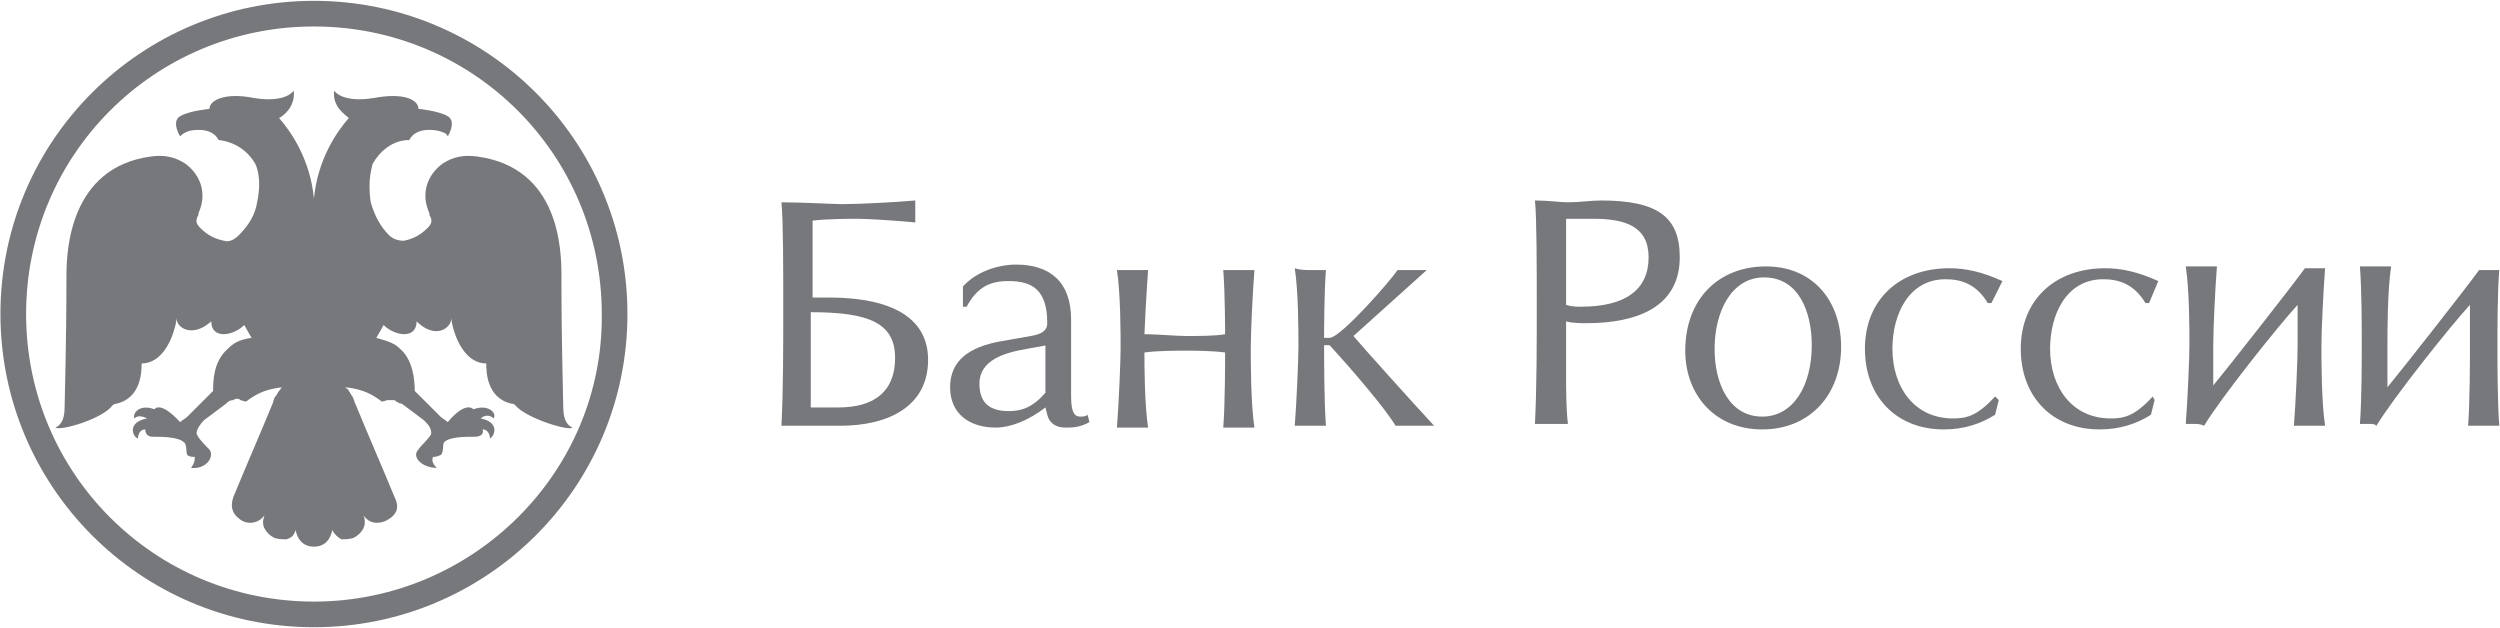
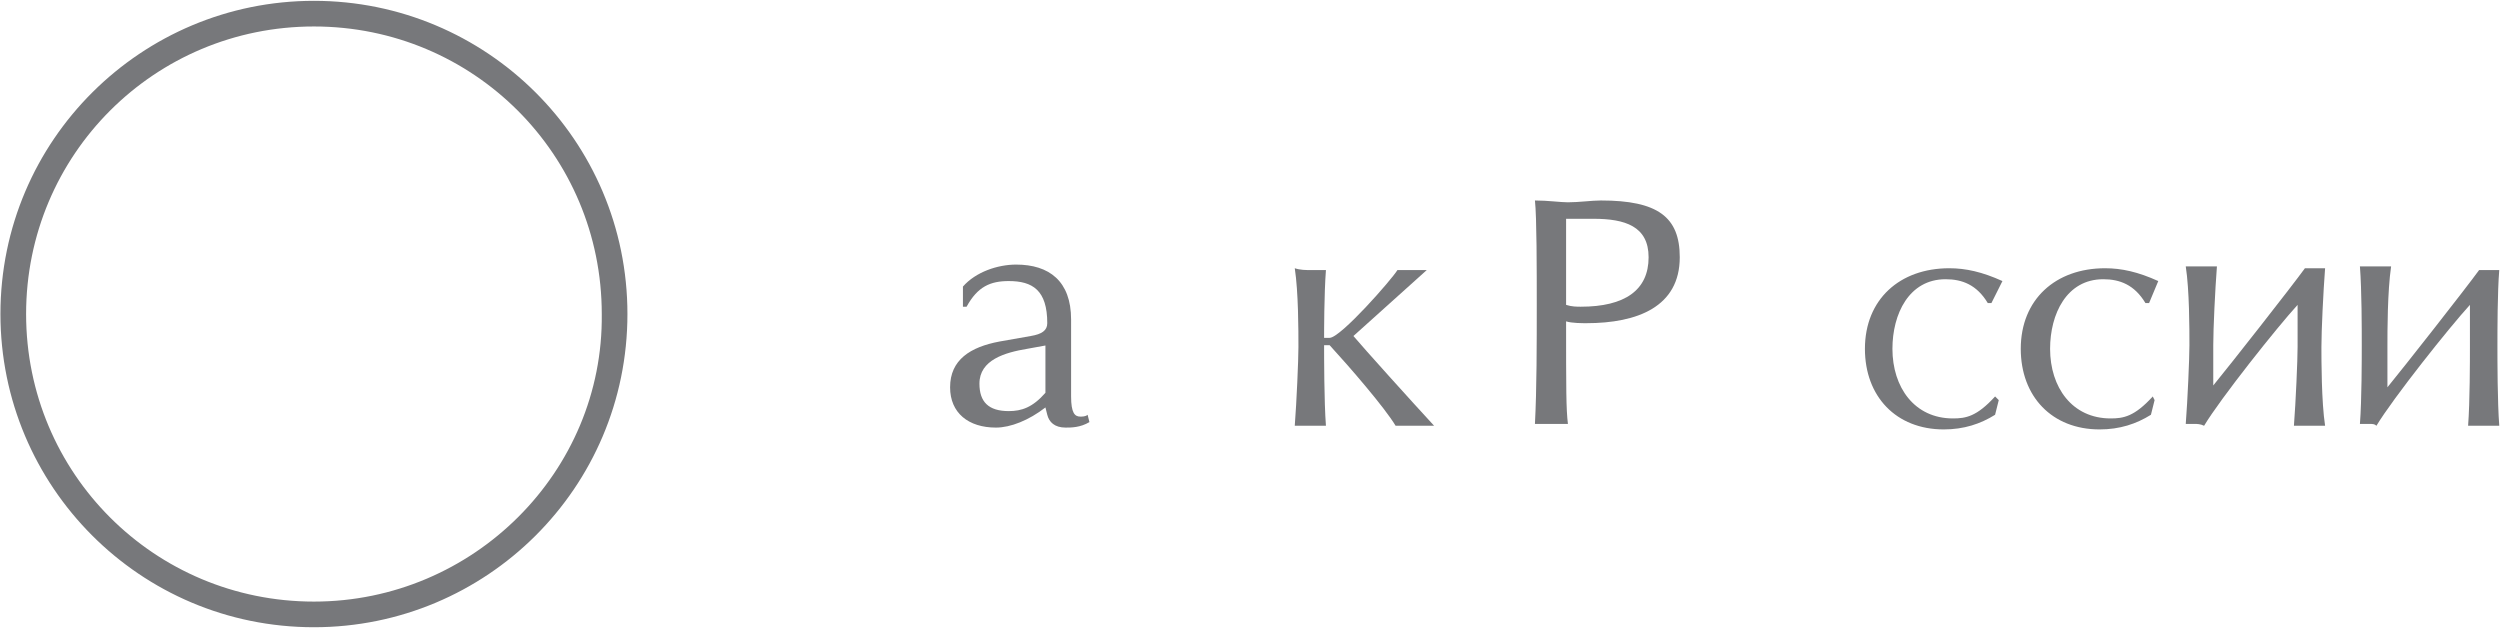
<svg xmlns="http://www.w3.org/2000/svg" width="1859" height="467" viewBox="0 0 1859 467" fill="none">
  <path d="M233.444 0.619C105.297 0.619 0.326 104.128 0.326 233.515C0.326 361.539 103.934 466.41 233.444 466.41C361.59 466.41 466.561 362.901 466.561 233.515C466.561 104.128 361.59 0.619 233.444 0.619ZM233.444 447.343C114.84 447.343 19.412 352.005 19.412 233.515C19.412 115.024 114.84 19.687 233.444 19.687C352.047 19.687 447.475 115.024 447.475 233.515C448.839 350.643 352.047 447.343 233.444 447.343Z" fill="#77787B" />
-   <path d="M233.444 406.484C241.624 406.484 245.714 401.036 247.077 394.226C248.44 396.95 251.167 399.674 253.893 401.036C256.62 401.036 260.709 401.036 263.436 399.674C266.162 398.312 268.889 395.588 270.252 392.864C271.615 390.14 271.615 386.054 270.252 383.33C274.342 388.778 279.795 390.14 286.611 387.416C294.791 383.33 297.518 377.883 293.428 369.711C283.885 346.557 274.342 324.766 264.799 301.613C263.436 298.889 263.436 297.527 262.073 294.803C260.709 293.441 260.709 292.079 259.346 290.717C259.346 289.355 257.983 289.355 256.62 287.993C271.615 289.355 278.432 294.803 282.522 297.527C283.885 298.889 283.885 298.889 287.975 297.527C289.338 297.527 292.064 297.527 293.428 297.527C294.791 298.889 297.517 300.251 298.881 300.251C304.334 304.337 309.787 308.423 315.24 312.508C317.966 315.232 320.693 317.956 320.693 322.042C320.693 324.766 312.513 331.576 311.15 334.3C305.697 339.748 313.877 347.919 324.783 347.919C322.056 345.195 320.693 342.472 322.056 339.748C323.419 339.748 324.783 339.748 327.509 338.386C330.236 337.024 328.872 330.214 330.236 328.852C334.325 324.766 345.232 324.766 353.411 324.766C356.138 324.766 360.227 323.404 358.864 319.318C362.954 319.318 364.317 323.404 364.317 326.128C368.407 323.404 371.134 313.87 357.501 311.146C360.227 308.423 364.317 308.423 367.044 311.146C369.77 307.061 362.954 300.251 352.048 304.337C352.048 304.337 346.595 297.527 332.962 313.87C331.599 312.508 328.872 311.146 327.509 309.785C322.056 304.337 308.424 290.717 308.424 290.717C308.424 282.545 307.06 267.564 297.517 259.392C293.428 255.306 289.338 253.944 279.795 251.22C279.795 251.22 283.885 244.41 285.248 241.686C293.428 249.858 309.787 252.582 309.787 238.962C323.419 252.582 335.689 244.41 335.689 236.239C335.689 240.324 337.052 244.41 338.415 248.496C339.779 252.582 346.595 270.288 361.591 270.288C361.591 275.735 361.591 296.165 380.676 300.251C382.04 300.251 382.04 300.251 383.403 301.613C391.582 311.146 422.937 320.68 425.664 317.956C422.937 316.594 418.848 313.87 418.848 302.975C418.848 296.165 417.484 258.03 417.484 204.913C417.484 185.846 416.121 124.558 354.774 116.386C345.232 115.024 337.052 116.386 328.872 121.834C317.966 130.005 312.513 143.625 319.33 158.607V159.969C322.056 164.055 320.693 166.778 317.966 169.502C312.513 174.95 307.06 177.674 300.244 179.036C296.154 179.036 292.064 177.674 289.338 174.95C282.522 168.14 278.432 159.969 275.705 150.435C272.979 132.729 277.069 123.196 277.069 121.834C282.522 112.3 292.064 104.128 304.334 104.128C309.787 93.233 326.146 97.318 326.146 97.318C330.236 98.68 331.599 98.68 332.962 101.404C332.962 101.404 339.778 90.509 332.962 86.423C326.146 82.337 311.15 80.975 311.15 80.975C311.15 74.165 300.244 68.717 278.432 72.803C253.893 76.889 248.44 67.355 248.44 67.355C247.077 79.613 256.62 85.061 259.346 87.785C249.803 98.68 236.171 119.11 233.444 147.711C230.718 119.11 217.085 98.68 207.542 87.785C210.269 86.423 219.812 79.613 218.448 67.355C218.448 67.355 212.995 76.889 188.457 72.803C168.008 68.717 155.738 74.165 155.738 80.975C155.738 80.975 140.743 82.337 133.926 86.423C127.11 90.509 133.926 101.404 133.926 101.404C135.289 100.042 136.653 98.68 140.743 97.318C140.743 97.318 157.102 93.233 162.555 104.128C174.824 105.49 184.367 112.3 189.82 121.834C189.82 121.834 195.273 131.367 191.183 150.435C189.82 159.969 184.367 168.14 177.551 174.95C174.824 177.674 170.734 180.398 166.644 179.036C159.828 177.674 154.375 174.95 148.922 169.502C146.196 166.778 144.832 164.055 147.559 159.969V158.607C154.375 143.625 148.922 130.005 138.016 121.834C129.836 116.386 121.657 115.024 112.114 116.386C52.131 124.558 49.404 185.846 49.404 204.913C49.404 258.03 48.041 296.165 48.041 302.975C48.041 313.87 43.951 316.594 41.225 317.956C45.314 320.68 76.669 311.146 83.486 301.613C83.486 301.613 84.849 300.251 86.212 300.251C105.298 296.165 105.298 275.735 105.298 270.288C120.294 270.288 127.11 252.582 128.473 248.496C129.836 244.41 131.2 240.324 131.2 236.239C131.2 244.41 143.469 251.22 157.102 238.962C157.102 252.582 173.461 249.858 181.64 241.686C183.004 244.41 187.093 251.22 187.093 251.22C177.551 252.582 173.461 255.306 169.371 259.392C158.465 268.926 158.465 283.907 158.465 290.717C158.465 290.717 144.832 304.337 139.379 309.785C138.016 311.146 135.289 312.508 133.926 313.87C118.93 297.527 114.841 304.337 114.841 304.337C103.934 300.251 98.481 307.061 99.845 311.146C102.571 308.423 106.661 309.785 109.388 311.146C94.392 313.87 98.481 324.766 102.571 326.128C102.571 323.404 103.934 319.318 108.024 319.318C108.024 323.404 110.751 324.766 113.477 324.766C120.294 324.766 132.563 324.766 136.653 328.852C139.379 330.214 138.016 337.024 139.379 338.386C140.743 339.748 143.469 339.748 144.832 339.748C144.832 342.472 144.832 343.834 142.106 347.919C153.012 349.281 159.828 339.748 155.738 334.3C153.012 331.576 146.196 324.766 146.196 322.042C146.196 319.318 148.922 315.232 151.649 312.508C157.102 308.423 162.555 304.337 168.008 300.251C169.371 298.889 170.734 297.527 173.461 297.527C174.824 296.165 177.551 296.165 178.914 297.527C183.004 298.889 183.004 298.889 184.367 297.527C188.457 294.803 195.273 289.355 210.269 287.993C208.906 287.993 208.906 289.355 207.542 290.717C206.179 292.079 206.179 293.441 204.816 294.803C203.453 296.165 203.452 298.889 202.089 301.613C192.546 324.766 183.004 346.557 173.461 369.711C170.734 377.883 173.461 383.33 180.277 387.416C185.73 390.14 192.546 388.778 196.636 383.33C195.273 387.416 195.273 390.14 196.636 392.864C197.999 395.588 200.726 398.312 203.452 399.674C206.179 401.036 210.269 401.036 212.995 401.036C217.085 399.674 218.448 398.312 219.812 394.226C221.175 401.036 225.265 406.484 233.444 406.484Z" fill="#77787B" />
-   <path d="M626.064 151.797C638.333 151.797 665.598 150.435 680.594 149.073C680.594 151.797 680.594 155.883 680.594 157.245C680.594 158.607 680.594 162.692 680.594 165.416C666.962 164.054 645.15 162.692 638.333 162.692C632.88 162.692 615.158 162.692 604.252 164.054V221.257H616.521C641.06 221.257 690.137 225.343 690.137 267.564C690.137 301.613 661.509 316.594 624.701 316.594C620.611 316.594 605.615 316.594 594.709 316.594C590.619 316.594 585.166 316.594 581.076 316.594C582.439 290.717 582.44 256.668 582.44 228.067C582.44 202.189 582.439 162.692 581.076 150.435C596.072 150.435 620.611 151.797 626.064 151.797ZM604.252 302.975C609.705 302.975 617.884 302.975 623.337 302.975C650.603 302.975 665.598 290.717 665.598 266.202C665.598 240.324 646.513 232.153 602.888 232.153V302.975H604.252Z" fill="#77787B" />
  <path d="M716.037 213.085C725.58 202.189 741.939 196.742 755.571 196.742C780.11 196.742 796.469 208.999 796.469 237.6V294.803C796.469 307.06 799.196 309.784 803.285 309.784C804.649 309.784 807.375 309.784 808.739 308.422L810.102 313.87C803.285 317.956 796.469 317.956 792.379 317.956C784.2 317.956 780.11 313.87 778.747 308.422L777.384 302.975C765.114 312.508 751.482 317.956 740.576 317.956C720.127 317.956 706.494 307.06 706.494 287.993C706.494 267.564 721.49 258.03 743.302 253.944L766.478 249.858C774.657 248.496 778.747 245.772 778.747 240.324C778.747 215.809 767.841 208.999 750.118 208.999C736.486 208.999 726.943 213.085 718.763 228.067H716.037V213.085ZM778.747 256.668L763.751 259.392C747.392 262.116 728.306 267.564 728.306 285.269C728.306 298.889 735.123 305.699 750.118 305.699C759.661 305.699 767.841 302.975 777.384 292.079V256.668H778.747Z" fill="#77787B" />
-   <path d="M842.822 200.828C845.549 200.828 849.638 200.828 853.728 200.828C852.365 218.533 851.002 247.134 851.002 248.496C860.544 248.496 874.177 249.858 882.357 249.858C890.536 249.858 904.169 249.858 910.985 248.496C910.985 247.134 910.985 218.533 909.622 200.828C913.712 200.828 919.165 200.828 921.891 200.828C924.618 200.828 928.707 200.828 932.797 200.828C931.434 218.533 930.071 247.134 930.071 259.392C930.071 268.926 930.071 300.251 932.797 317.956C928.707 317.956 925.981 317.956 921.891 317.956C917.801 317.956 913.712 317.956 909.622 317.956C910.985 300.251 910.985 268.926 910.985 262.116C901.442 260.754 886.446 260.754 882.357 260.754C875.54 260.754 860.544 260.754 851.002 262.116C851.002 270.288 851.002 300.251 853.728 317.956C849.638 317.956 846.912 317.956 842.822 317.956C838.732 317.956 834.643 317.956 830.553 317.956C831.916 300.251 833.279 268.926 833.279 259.392C833.279 247.134 833.279 218.533 830.553 200.828C834.643 200.828 840.096 200.828 842.822 200.828Z" fill="#77787B" />
  <path d="M975.059 200.827C977.785 200.827 981.875 200.827 985.965 200.827C984.601 218.533 984.601 247.134 984.601 251.22H988.691C996.871 251.22 1035.04 207.637 1039.13 200.827C1041.86 200.827 1047.31 200.827 1050.04 200.827C1052.76 200.827 1058.22 200.827 1060.94 200.827L1006.41 249.858C1013.23 258.03 1050.04 298.889 1066.4 316.594C1059.58 316.594 1055.49 316.594 1052.76 316.594C1048.67 316.594 1041.86 316.594 1037.77 316.594C1029.59 302.975 1003.69 273.011 988.691 256.668H984.601C984.601 264.84 984.601 298.889 985.965 316.594C983.238 316.594 979.148 316.594 975.059 316.594C970.969 316.594 966.879 316.594 962.789 316.594C964.152 298.889 965.516 267.564 965.516 258.03C965.516 245.772 965.516 217.171 962.789 199.465C966.879 200.827 970.969 200.827 975.059 200.827Z" fill="#77787B" />
-   <path d="M1165.91 150.435C1174.09 150.435 1183.64 149.073 1190.45 149.073C1232.71 149.073 1249.07 161.331 1249.07 191.294C1249.07 228.067 1217.72 240.324 1179.55 240.324C1176.82 240.324 1168.64 240.324 1164.55 238.962V278.459C1164.55 289.355 1164.55 304.337 1165.91 315.232C1161.82 315.232 1157.73 315.232 1153.64 315.232C1149.55 315.232 1144.1 315.232 1141.38 315.232C1142.74 289.355 1142.74 255.306 1142.74 226.705C1142.74 200.827 1142.74 161.331 1141.38 149.073C1150.92 149.073 1160.46 150.435 1165.91 150.435ZM1175.46 228.067C1208.17 228.067 1225.9 215.809 1225.9 191.294C1225.9 168.14 1208.17 162.692 1185 162.692C1180.91 162.692 1167.28 162.692 1164.55 162.692V226.705C1168.64 228.067 1172.73 228.067 1175.46 228.067Z" fill="#77787B" />
-   <path d="M1369.04 258.03C1369.04 293.441 1345.86 319.318 1310.42 319.318C1274.97 319.318 1253.16 293.441 1253.16 260.754C1253.16 222.619 1277.7 198.104 1313.15 198.104C1347.23 198.104 1369.04 222.619 1369.04 258.03ZM1274.97 259.392C1274.97 285.269 1285.88 309.785 1310.42 309.785C1333.59 309.785 1347.23 286.631 1347.23 256.668C1347.23 232.153 1337.68 206.275 1311.78 206.275C1287.24 206.275 1274.97 232.153 1274.97 259.392Z" fill="#77787B" />
+   <path d="M1165.91 150.435C1174.09 150.435 1183.64 149.073 1190.45 149.073C1232.71 149.073 1249.07 161.331 1249.07 191.294C1249.07 228.067 1217.72 240.324 1179.55 240.324C1176.82 240.324 1168.64 240.324 1164.55 238.962C1164.55 289.355 1164.55 304.337 1165.91 315.232C1161.82 315.232 1157.73 315.232 1153.64 315.232C1149.55 315.232 1144.1 315.232 1141.38 315.232C1142.74 289.355 1142.74 255.306 1142.74 226.705C1142.74 200.827 1142.74 161.331 1141.38 149.073C1150.92 149.073 1160.46 150.435 1165.91 150.435ZM1175.46 228.067C1208.17 228.067 1225.9 215.809 1225.9 191.294C1225.9 168.14 1208.17 162.692 1185 162.692C1180.91 162.692 1167.28 162.692 1164.55 162.692V226.705C1168.64 228.067 1172.73 228.067 1175.46 228.067Z" fill="#77787B" />
  <path d="M1480.83 225.343H1478.1C1469.92 211.723 1459.01 207.637 1446.75 207.637C1419.48 207.637 1407.21 233.515 1407.21 259.392C1407.21 287.993 1423.57 311.146 1452.2 311.146C1461.74 311.146 1469.92 309.784 1483.55 294.803L1486.28 297.527L1483.55 308.422C1472.65 315.232 1460.38 319.318 1445.38 319.318C1409.94 319.318 1386.76 294.803 1386.76 259.392C1386.76 222.619 1412.66 199.465 1449.47 199.465C1461.74 199.465 1474.01 202.189 1489.01 208.999L1480.83 225.343Z" fill="#77787B" />
  <path d="M1598.07 225.343H1595.34C1587.16 211.723 1576.26 207.637 1563.99 207.637C1536.72 207.637 1524.45 233.515 1524.45 259.392C1524.45 287.993 1540.81 311.146 1569.44 311.146C1578.98 311.146 1587.16 309.784 1600.8 294.803L1602.16 297.527L1599.43 308.422C1588.53 315.232 1576.26 319.318 1561.26 319.318C1525.82 319.318 1502.64 294.803 1502.64 259.392C1502.64 222.619 1528.54 199.465 1565.35 199.465C1577.62 199.465 1589.89 202.189 1604.89 208.999L1598.07 225.343Z" fill="#77787B" />
  <path d="M1632.15 315.232C1630.79 315.232 1626.7 315.232 1625.33 315.232C1626.7 297.527 1628.06 266.202 1628.06 256.668C1628.06 244.41 1628.06 215.809 1625.33 198.104C1629.42 198.104 1634.87 198.104 1637.6 198.104C1640.33 198.104 1644.42 198.104 1648.51 198.104C1647.14 215.809 1645.78 244.41 1645.78 256.668C1645.78 266.202 1645.78 279.821 1645.78 286.631C1658.05 271.65 1703.04 214.447 1713.94 199.466C1716.67 199.466 1718.03 199.466 1720.76 199.466C1722.12 199.466 1727.58 199.466 1728.94 199.466C1727.58 217.171 1726.21 245.772 1726.21 258.03C1726.21 267.564 1726.21 298.889 1728.94 316.594C1724.85 316.594 1722.12 316.594 1718.03 316.594C1713.94 316.594 1709.85 316.594 1705.76 316.594C1707.13 298.889 1708.49 267.564 1708.49 258.03C1708.49 245.772 1708.49 230.791 1708.49 226.705C1693.5 243.048 1651.23 296.165 1638.96 316.594C1636.24 315.232 1633.51 315.232 1632.15 315.232Z" fill="#77787B" />
  <path d="M1761.66 315.232C1760.3 315.232 1756.21 315.232 1754.84 315.232C1756.21 297.527 1756.21 266.202 1756.21 256.668C1756.21 244.41 1756.21 215.809 1754.84 198.104C1758.93 198.104 1764.39 198.104 1767.11 198.104C1769.84 198.104 1773.93 198.104 1778.02 198.104C1775.29 217.171 1775.29 245.772 1775.29 258.03C1775.29 267.564 1775.29 281.183 1775.29 287.993C1787.56 273.012 1832.55 215.809 1843.46 200.828C1846.18 200.828 1847.55 200.828 1850.27 200.828C1851.64 200.828 1857.09 200.828 1858.45 200.828C1857.09 217.171 1857.09 245.772 1857.09 258.03C1857.09 267.564 1857.09 298.889 1858.45 316.594C1854.36 316.594 1851.64 316.594 1847.55 316.594C1843.46 316.594 1839.37 316.594 1835.28 316.594C1836.64 298.889 1836.64 267.564 1836.64 258.03C1836.64 245.772 1836.64 230.791 1836.64 226.705C1821.64 243.048 1779.38 296.165 1767.11 316.594C1765.75 315.232 1764.39 315.232 1761.66 315.232Z" fill="#77787B" />
</svg>